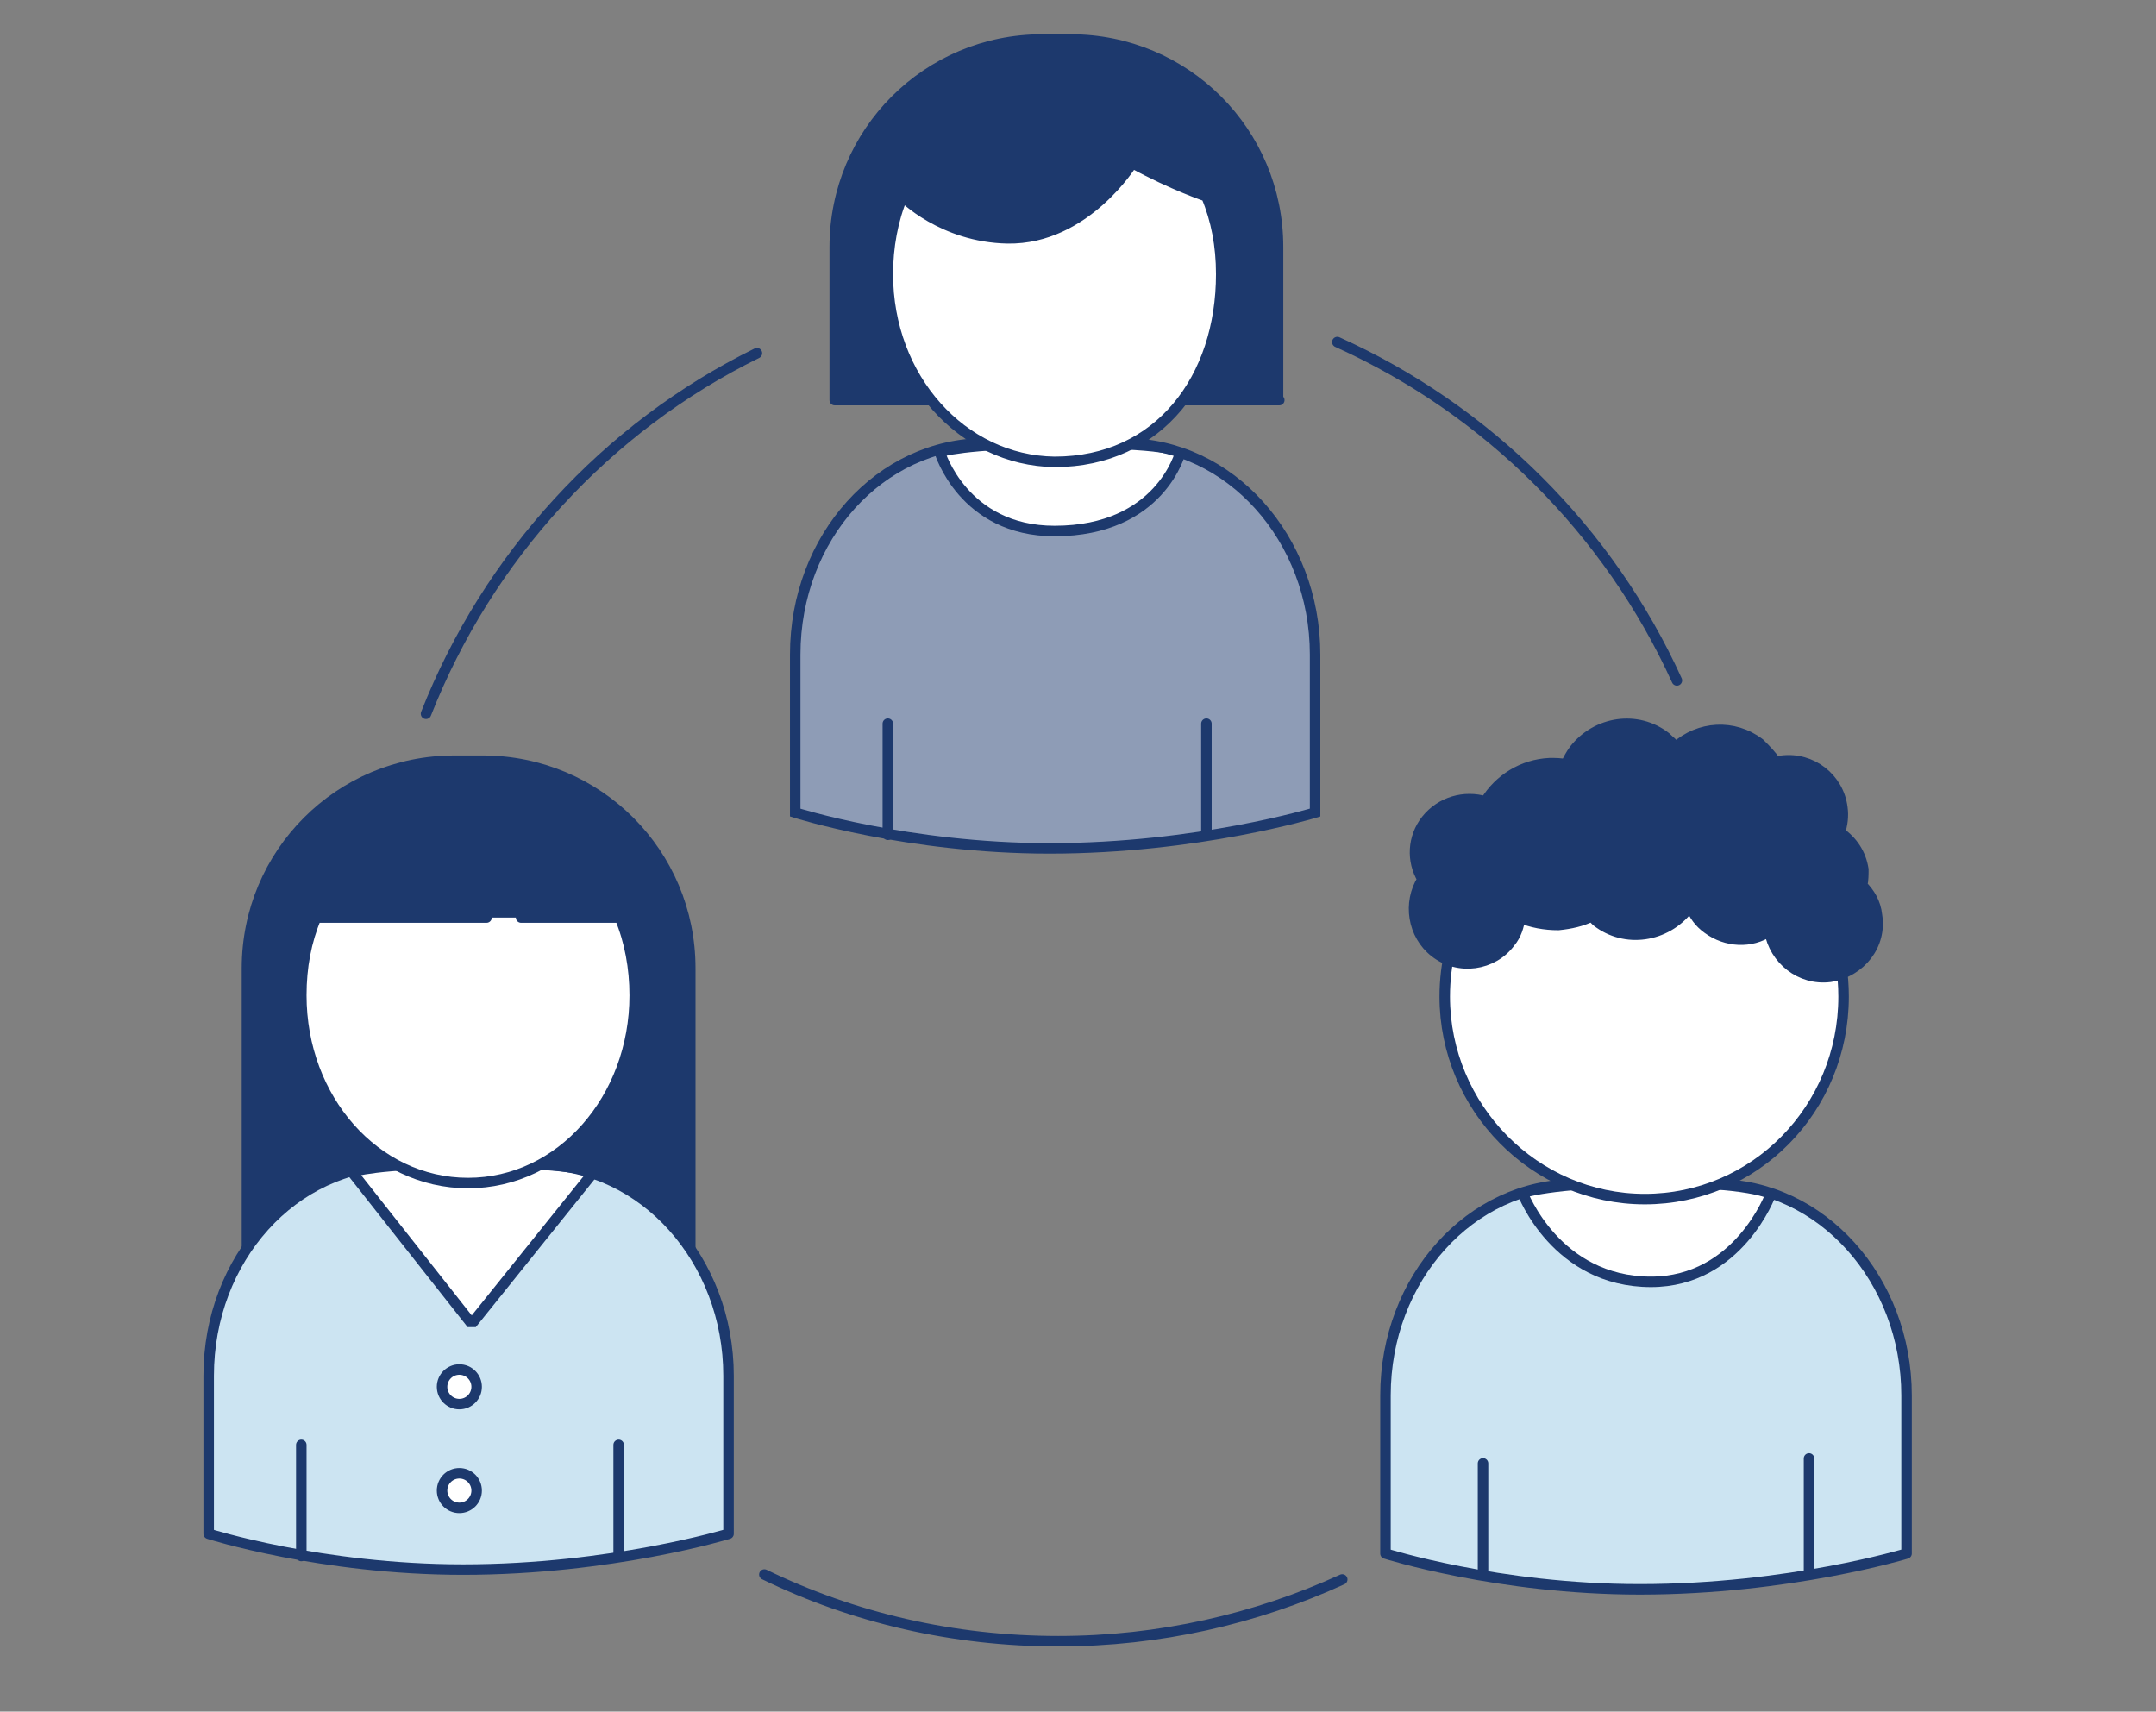
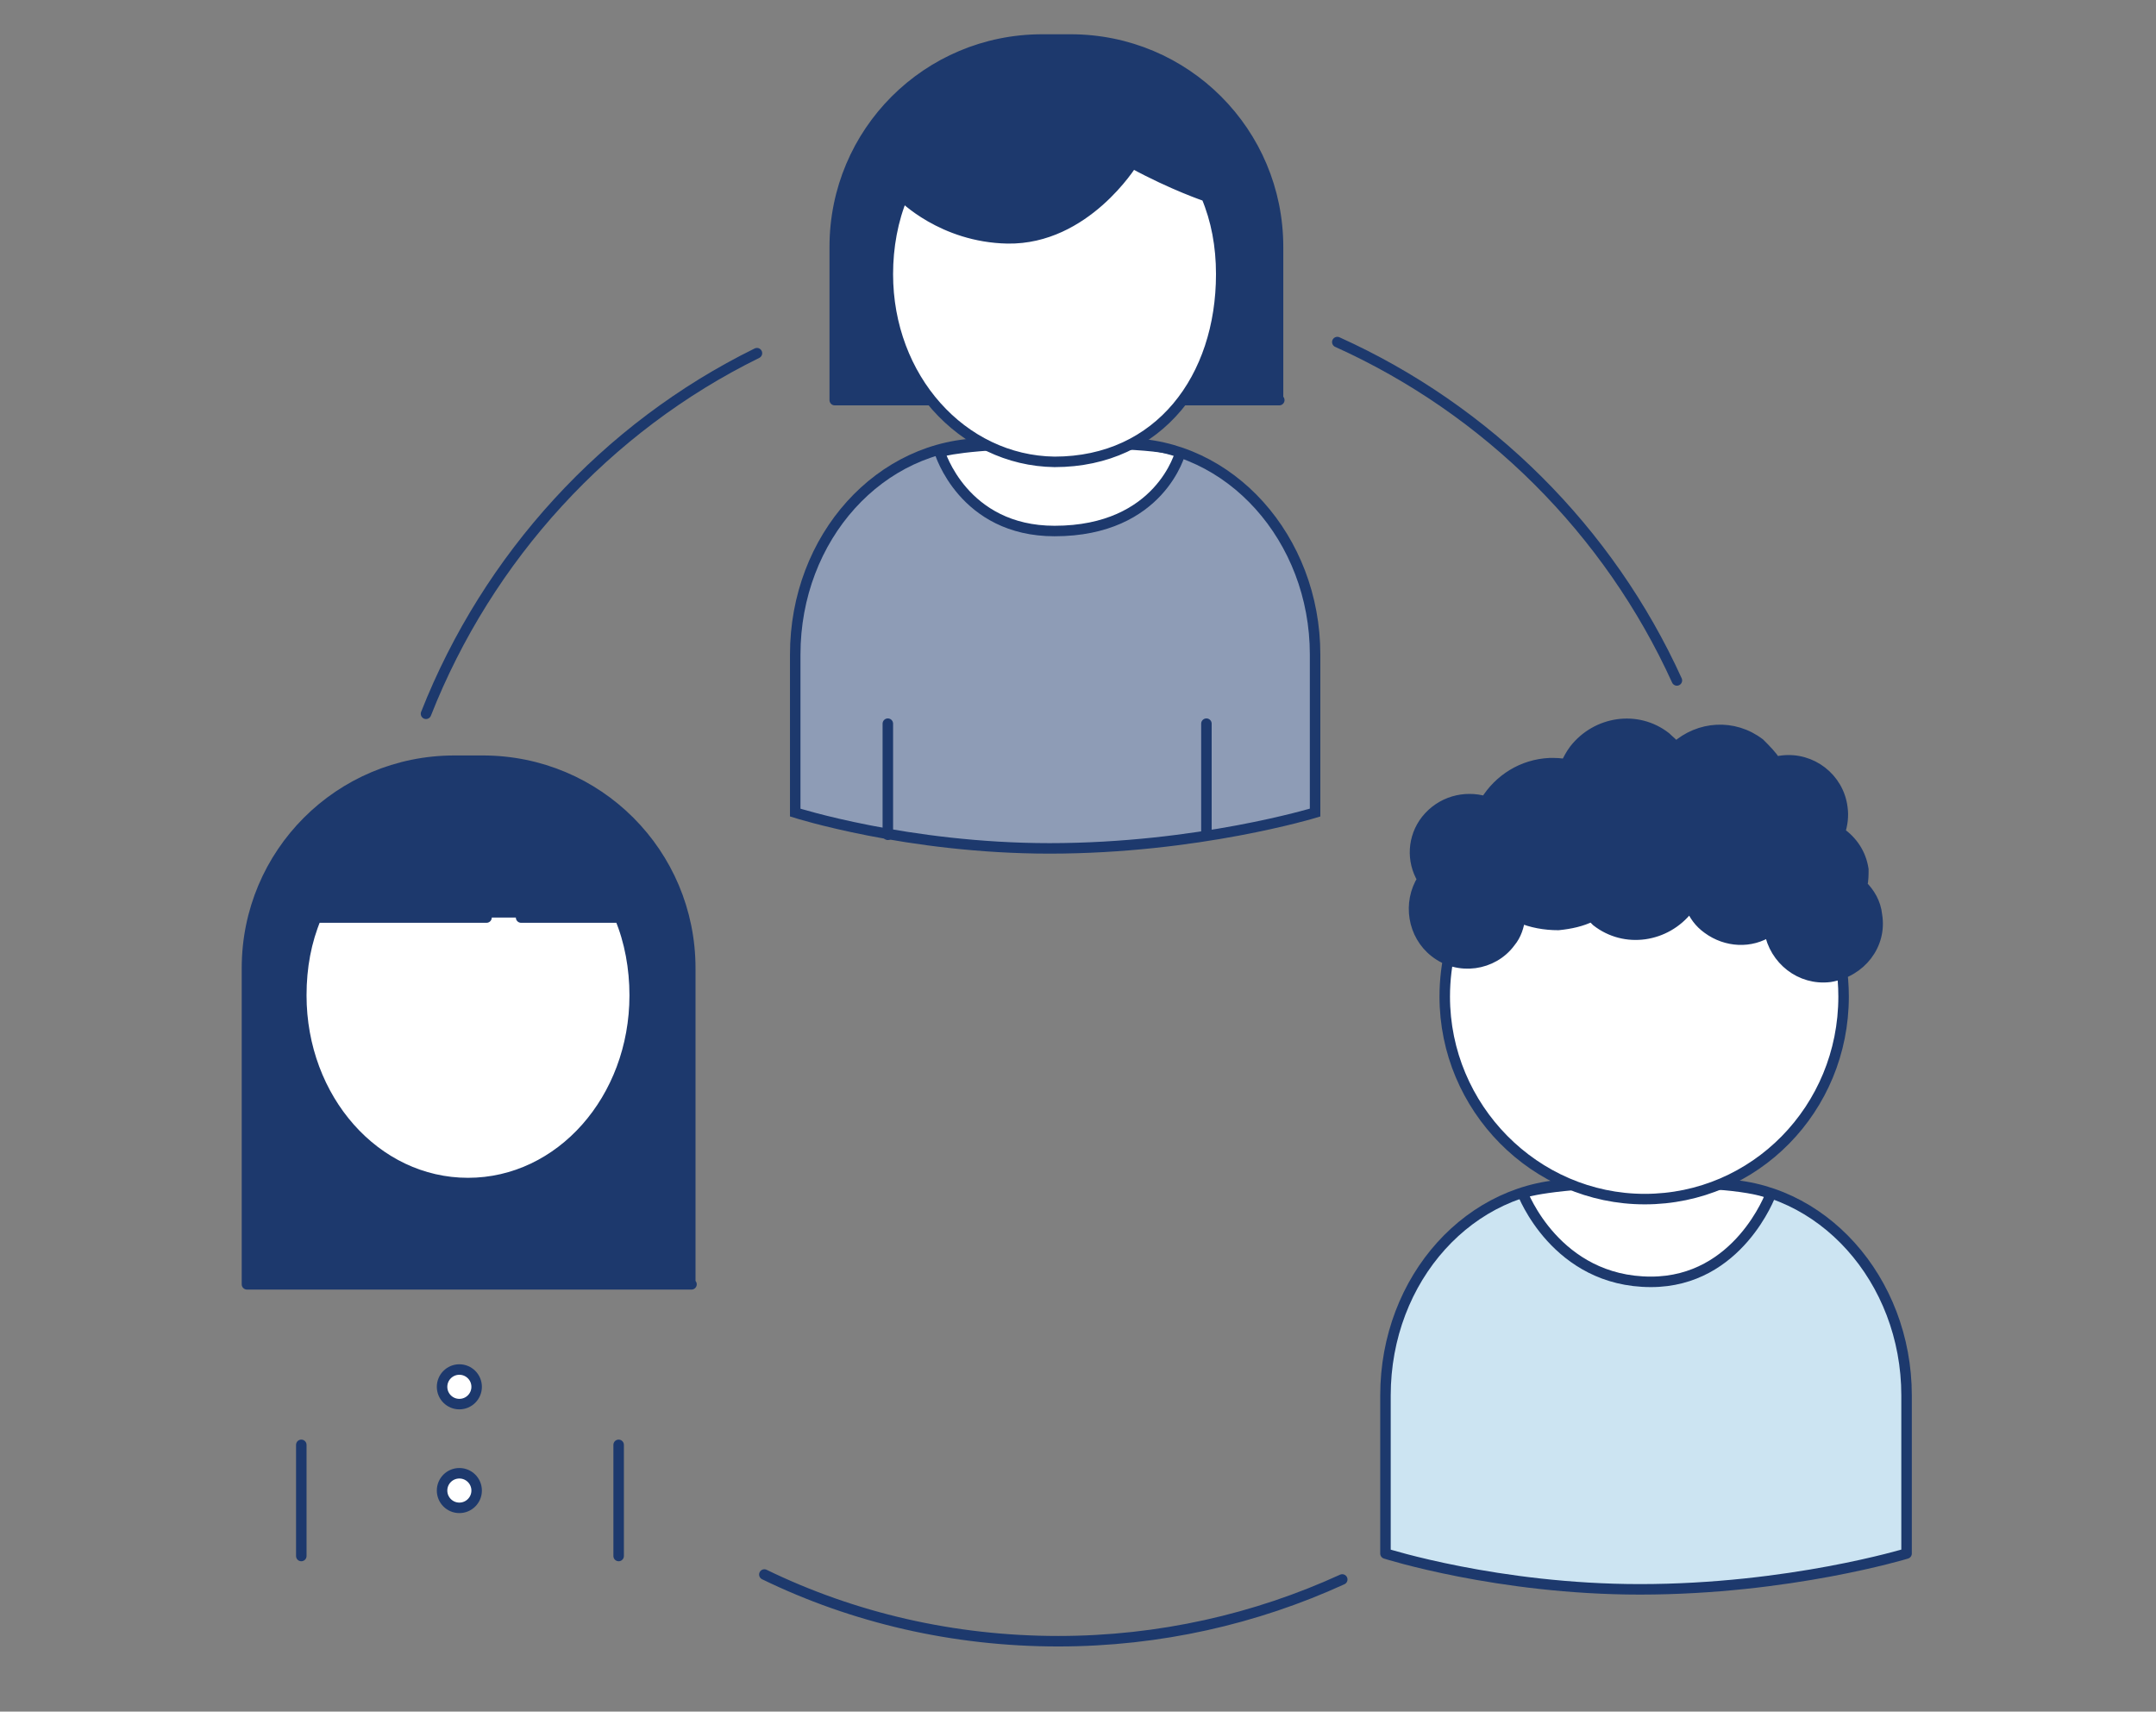
<svg xmlns="http://www.w3.org/2000/svg" xmlns:xlink="http://www.w3.org/1999/xlink" version="1.1" x="0px" y="0px" viewBox="0 0 174.6 138.6" style="enable-background:new 0 0 174.6 138.6;" xml:space="preserve">
  <rect x="0" y="0" width="174.6" height="138.6" fill="#808080" stroke="none" />
  <style type="text/css">
	.st0{fill:#1D396D;}
	.st1{fill:none;stroke:#1D396D;stroke-miterlimit:10;}
	.st2{fill:#F2A368;}
	.st3{fill:#B2D6EB;}
	.st4{fill:#99C8E5;}
	.st5{fill:#7788A7;}
	.st6{fill:#FFFFFF;}
	.st7{fill:#2B3C65;}
	.st8{clip-path:url(#SVGID_2_);fill:#617499;}
	.st9{clip-path:url(#SVGID_4_);fill:#F2A368;}
	.st10{fill:#80BADE;}
	.st11{fill:#617499;}
	.st12{fill:#66ADD7;}
	.st13{clip-path:url(#SVGID_6_);}
	.st14{fill:#FFFFFF;stroke:#1D396D;stroke-width:1.47;stroke-miterlimit:10;}
	.st15{fill:none;stroke:#1D396D;stroke-width:1.47;stroke-miterlimit:10;}
	.st16{fill:#8E9CB6;stroke:#1D396D;stroke-miterlimit:10;}
	.st17{fill:none;stroke:#1D396D;}
	.st18{clip-path:url(#SVGID_8_);}
	.st19{fill:#8E9CB6;}
	.st20{fill:none;stroke:#2B3C65;stroke-width:1.164;stroke-miterlimit:10;}
	.st21{fill:none;stroke:#344D7C;stroke-width:1.417;stroke-miterlimit:10;}
	.st22{display:none;}
	.st23{display:inline;fill:#FFFFFF;stroke:#61C0FF;stroke-width:3.905;stroke-miterlimit:10;}
	.st24{display:inline;fill:#161615;}
	.st25{display:inline;fill:#FFFFFF;}
	.st26{display:inline;fill:#FFFFFF;stroke:#61C0FF;stroke-width:1.53;stroke-miterlimit:10;}
	.st27{fill:none;stroke:#1D396D;stroke-width:1.5;stroke-linecap:round;stroke-miterlimit:10;}
	.st28{fill:none;stroke:#FFFFFF;stroke-width:1.906;stroke-miterlimit:10;}
	.st29{fill-rule:evenodd;clip-rule:evenodd;fill:#FFFFFF;}
	.st30{clip-path:url(#SVGID_10_);fill:#617499;}
	.st31{clip-path:url(#SVGID_12_);fill:#F2A368;}
	.st32{clip-path:url(#SVGID_14_);fill:#617499;}
	.st33{clip-path:url(#SVGID_16_);fill:#F2A368;}
	.st34{clip-path:url(#SVGID_18_);fill:#617499;}
	.st35{clip-path:url(#SVGID_20_);fill:#F2A368;}
	.st36{opacity:0.6;fill:#99C8E5;}
	.st37{fill:#1D396D;stroke:#1D396D;stroke-miterlimit:10;}
	.st38{fill:#989898;}
	.st39{fill:#FFFFFF;stroke:#1D396D;stroke-width:0.992;stroke-linecap:round;stroke-linejoin:round;stroke-miterlimit:10;}
	.st40{fill:#CCE4F2;stroke:#344D7C;stroke-width:0.992;stroke-miterlimit:10;}
	.st41{fill:#7788A7;stroke:#344D7C;stroke-width:0.992;stroke-miterlimit:10;}
	.st42{fill:none;stroke:#1D396D;stroke-width:0.992;stroke-linecap:round;stroke-linejoin:round;stroke-miterlimit:10;}
	.st43{fill:#CCE4F2;stroke:#1D396D;stroke-width:0.992;stroke-linecap:round;stroke-linejoin:round;stroke-miterlimit:10;}
	.st44{fill:#8E9CB6;stroke:#1D396D;stroke-width:0.992;stroke-miterlimit:10;}
	.st45{fill:#8E9CB6;stroke:#1D396D;stroke-width:0.953;stroke-miterlimit:10;}
	.st46{fill:#CCE4F2;stroke:#1D396D;stroke-width:0.98;stroke-linecap:round;stroke-linejoin:round;stroke-miterlimit:10;}
	.st47{fill:#FFFFFF;stroke:#1D396D;stroke-width:0.953;stroke-linejoin:bevel;stroke-miterlimit:10;}
	.st48{fill:#CCE4F2;stroke:#1D396D;stroke-width:0.953;stroke-linecap:round;stroke-linejoin:round;stroke-miterlimit:10;}
	.st49{fill:#FFFFFF;stroke:#1D396D;stroke-width:0.953;stroke-linecap:round;stroke-linejoin:round;stroke-miterlimit:10;}
	.st50{fill:none;stroke:#1D396D;stroke-width:0.953;stroke-linecap:round;stroke-linejoin:round;stroke-miterlimit:10;}
	.st51{fill:none;stroke:#8E9CB6;stroke-width:1.597;stroke-linecap:round;stroke-linejoin:bevel;}
	.st52{fill:none;stroke:#B2D6EB;stroke-width:1.597;stroke-linecap:round;stroke-linejoin:bevel;}
	.st53{fill:#FFFFFF;stroke:#1D396D;stroke-width:0.992;stroke-linecap:round;stroke-linejoin:bevel;stroke-miterlimit:10;}
	.st54{fill:#CCE4F2;stroke:#1D396D;stroke-width:1.042;stroke-linecap:round;stroke-linejoin:bevel;stroke-miterlimit:10;}
	.st55{fill:#FFFFFF;stroke:#1D396D;stroke-width:1.042;stroke-linecap:round;stroke-linejoin:bevel;stroke-miterlimit:10;}
	.st56{fill:#8E9CB6;stroke:#1D396D;stroke-width:1.042;stroke-linejoin:bevel;stroke-miterlimit:10;}
	.st57{fill:#BBC4D3;stroke:#1D396D;stroke-width:1.042;stroke-linejoin:bevel;stroke-miterlimit:10;}
	.st58{fill:none;stroke:#617499;stroke-width:1.597;stroke-linecap:round;stroke-linejoin:bevel;}
	.st59{fill:#CCE4F2;stroke:#1D396D;stroke-width:1.004;stroke-linecap:round;stroke-linejoin:round;stroke-miterlimit:10;}
	.st60{fill:#8E9CB6;stroke:#1D396D;stroke-width:1.004;stroke-miterlimit:10;}
	.st61{fill:#FFFFFF;stroke:#1D396D;stroke-width:1.004;stroke-linecap:round;stroke-linejoin:round;stroke-miterlimit:10;}
	.st62{fill:none;stroke:#FFFFFF;stroke-width:1.417;stroke-miterlimit:10;}
	.st63{fill:#EF893D;}
	.st64{fill:#F4B07E;}
	.st65{fill:#F8CBA9;}
	.st66{fill:#FBE5D4;}
	.st67{fill:#CCE4F2;}
	.st68{fill:#BBC4D3;}
	.st69{fill:#4A618A;}
	.st70{clip-path:url(#SVGID_22_);}
	.st71{clip-path:url(#SVGID_24_);}
	.st72{fill:#FC00FC;}
	.st73{opacity:0.25;fill:#99C8E5;}
	.st74{fill:#4764C5;}
	.st75{fill:none;stroke:#1D396D;stroke-width:0.85;stroke-linecap:round;stroke-linejoin:round;stroke-miterlimit:10;}
	.st76{clip-path:url(#SVGID_26_);}
	.st77{fill:#FFFFFF;stroke:#1D396D;stroke-width:0.85;stroke-linecap:round;stroke-linejoin:round;stroke-miterlimit:10;}
	.st78{fill:#1D396D;stroke:#1D396D;stroke-width:0.85;stroke-linecap:round;stroke-linejoin:round;stroke-miterlimit:10;}
	.st79{clip-path:url(#SVGID_28_);fill:#FFFFFF;stroke:#1D396D;stroke-width:0.85;stroke-linejoin:bevel;stroke-miterlimit:10;}
	.st80{clip-path:url(#SVGID_30_);fill:#FFFFFF;stroke:#1D396D;stroke-width:0.85;stroke-miterlimit:10;}
	.st81{clip-path:url(#SVGID_32_);}
	.st82{clip-path:url(#SVGID_34_);fill:#FFFFFF;stroke:#1D396D;stroke-width:0.85;stroke-linejoin:bevel;stroke-miterlimit:10;}
	.st83{clip-path:url(#SVGID_36_);fill:#FFFFFF;stroke:#1D396D;stroke-width:0.85;stroke-miterlimit:10;}
	.st84{clip-path:url(#SVGID_38_);fill:#F2A368;}
	.st85{clip-path:url(#SVGID_40_);fill:#617499;}
	.st86{clip-path:url(#SVGID_42_);fill:#F2A368;}
	.st87{clip-path:url(#SVGID_44_);fill:#556384;}
	.st88{fill:none;stroke:#1D396D;stroke-width:0.992;stroke-miterlimit:10;}
	.st89{display:inline;fill:none;stroke:#FC00FC;stroke-width:0.567;stroke-miterlimit:10;}
	.st90{fill:none;stroke:#FFFFFF;stroke-width:1.25;stroke-miterlimit:10;}
	.st91{fill:#FFFFFF;stroke:#344D7C;stroke-width:0.992;stroke-miterlimit:10;}
	.st92{fill-rule:evenodd;clip-rule:evenodd;fill:#FFFFFF;stroke:#344D7C;stroke-width:0.992;stroke-miterlimit:10;}
	.st93{fill:none;stroke:#FFFFFF;stroke-width:0.5;stroke-miterlimit:10;}
	.st94{fill:none;stroke:#FFFFFF;stroke-miterlimit:10;}
	.st95{opacity:0.6;fill:#222221;}
	.st96{opacity:0.5;fill:none;stroke:#FFFFFF;stroke-miterlimit:10;}
	.st97{opacity:0.5;fill-rule:evenodd;clip-rule:evenodd;fill:#FFFFFF;}
	.st98{fill:#161615;}
	.st99{fill:#0076BD;}
	.st100{fill:#1984C4;}
	.st101{fill:#3391CA;}
	.st102{fill:#4C9FD1;}
	.st103{fill:#D9EAF5;}
	.st104{fill:#344D7C;}
	.st105{fill:#A5B0C5;}
	.st106{fill:#D2D7E2;}
	.st107{fill:#DDE1E9;}
	.st108{fill:#ED7C28;}
	.st109{fill:#F19653;}
	.st110{fill:#F6BD93;}
	.st111{fill:#FAD8BE;}
	.st112{fill:#FCEBDF;}
	.st113{fill:#E5F1F8;}
	.st114{fill:#E8EBF0;}
	.st115{fill:#FDF2E9;}
	.st116{fill:#E9E9E9;}
	.st117{fill:#F5F5F5;}
	.st118{fill:#8E9CB6;stroke:#1D396D;stroke-width:0.85;stroke-miterlimit:10;}
	.st119{clip-path:url(#SVGID_46_);}
	
		.st120{clip-path:url(#SVGID_48_);fill:#FFFFFF;stroke:#1D396D;stroke-width:0.85;stroke-linecap:round;stroke-linejoin:round;stroke-miterlimit:10;}
	.st121{fill:#FFFFFF;stroke:#1D396D;stroke-width:0.992;stroke-miterlimit:10;}
	.st122{fill:none;stroke:#0076BD;stroke-width:1.319;stroke-miterlimit:10;}
	.st123{clip-path:url(#SVGID_50_);}
	.st124{fill:#FFFFFF;stroke:#F2A368;stroke-width:2.778;stroke-linecap:round;stroke-linejoin:round;stroke-miterlimit:10;}
	.st125{fill:none;stroke:#F2A368;stroke-width:2.778;stroke-linecap:round;stroke-linejoin:round;stroke-miterlimit:10;}
	.st126{clip-path:url(#SVGID_52_);}
	.st127{fill:#FFFFFF;stroke:#99C8E5;stroke-width:2.75;stroke-linecap:round;stroke-linejoin:round;stroke-miterlimit:10;}
	.st128{fill:none;stroke:#99C8E5;stroke-width:2.75;stroke-linecap:round;stroke-linejoin:round;stroke-miterlimit:10;}
	.st129{fill:none;stroke:#1D396D;stroke-width:2.778;stroke-linecap:round;stroke-linejoin:round;stroke-miterlimit:10;}
	.st130{fill:#FFFFFF;stroke:#1D396D;stroke-width:2.778;stroke-linecap:round;stroke-linejoin:round;stroke-miterlimit:10;}
	.st131{fill:none;stroke:#1D396D;stroke-width:2.835;stroke-linecap:round;stroke-linejoin:round;stroke-miterlimit:10;}
	.st132{fill:#FFFFFF;stroke:#1D396D;stroke-width:2.835;stroke-linecap:round;stroke-linejoin:round;stroke-miterlimit:10;}
	.st133{clip-path:url(#SVGID_54_);}
	.st134{clip-path:url(#SVGID_56_);}
	.st135{opacity:0.25;fill:#FB00FB;}
	.st136{fill:none;stroke:#FFFFFF;stroke-width:0.967;stroke-miterlimit:10;}
	.st137{fill:none;stroke:#FFFFFF;stroke-width:1.037;stroke-miterlimit:10;}
	.st138{fill:none;stroke:#1D396D;stroke-width:1.181;stroke-linecap:round;stroke-linejoin:round;stroke-miterlimit:10;}
	.st139{fill:none;stroke:#FFFFFF;stroke-width:1.118;stroke-miterlimit:10;}
	.st140{clip-path:url(#SVGID_58_);fill:#EF893D;}
	.st141{clip-path:url(#SVGID_60_);fill:#F2A368;}
	.st142{clip-path:url(#SVGID_62_);fill:#FAD8BE;}
	.st143{clip-path:url(#SVGID_64_);fill:#FCEBDF;}
	.st144{clip-path:url(#SVGID_66_);}
	.st145{fill:#FFFFFF;stroke:#1D396D;stroke-width:0.816;stroke-linecap:round;stroke-linejoin:round;stroke-miterlimit:10;}
	
		.st146{clip-path:url(#SVGID_68_);fill:#FFFFFF;stroke:#1D396D;stroke-width:0.816;stroke-linecap:round;stroke-linejoin:round;stroke-miterlimit:10;}
	.st147{fill:#1D396D;stroke:#1D396D;stroke-width:0.816;stroke-linecap:round;stroke-linejoin:round;stroke-miterlimit:10;}
	.st148{clip-path:url(#SVGID_70_);fill:#F2A368;}
	.st149{clip-path:url(#SVGID_72_);fill:#617499;}
	.st150{clip-path:url(#SVGID_74_);}
	
		.st151{clip-path:url(#SVGID_76_);fill:#FFFFFF;stroke:#1D396D;stroke-width:0.85;stroke-linecap:round;stroke-linejoin:round;stroke-miterlimit:10;}
	.st152{clip-path:url(#SVGID_78_);fill:#EF893D;}
	.st153{clip-path:url(#SVGID_80_);fill:#F2A368;}
	.st154{clip-path:url(#SVGID_82_);fill:#FAD8BE;}
	.st155{clip-path:url(#SVGID_84_);fill:#FCEBDF;}
	.st156{clip-path:url(#SVGID_86_);}
	
		.st157{clip-path:url(#SVGID_88_);fill:#FFFFFF;stroke:#1D396D;stroke-width:0.816;stroke-linecap:round;stroke-linejoin:round;stroke-miterlimit:10;}
	.st158{clip-path:url(#SVGID_90_);fill:#F2A368;}
	.st159{clip-path:url(#SVGID_92_);fill:#617499;}
	.st160{clip-path:url(#SVGID_94_);}
	
		.st161{clip-path:url(#SVGID_96_);fill:#FFFFFF;stroke:#1D396D;stroke-width:0.85;stroke-linecap:round;stroke-linejoin:round;stroke-miterlimit:10;}
	.st162{clip-path:url(#SVGID_98_);fill:#EF893D;}
	.st163{clip-path:url(#SVGID_100_);fill:#F2A368;}
	.st164{clip-path:url(#SVGID_102_);fill:#FAD8BE;}
	.st165{clip-path:url(#SVGID_104_);fill:#FCEBDF;}
	.st166{clip-path:url(#SVGID_106_);}
	
		.st167{clip-path:url(#SVGID_108_);fill:#FFFFFF;stroke:#1D396D;stroke-width:0.816;stroke-linecap:round;stroke-linejoin:round;stroke-miterlimit:10;}
	.st168{clip-path:url(#SVGID_110_);fill:#F2A368;}
	.st169{clip-path:url(#SVGID_112_);fill:#617499;}
	.st170{clip-path:url(#SVGID_114_);}
	
		.st171{clip-path:url(#SVGID_116_);fill:#FFFFFF;stroke:#1D396D;stroke-width:0.85;stroke-linecap:round;stroke-linejoin:round;stroke-miterlimit:10;}
	.st172{clip-path:url(#SVGID_118_);fill:#EF893D;}
	.st173{clip-path:url(#SVGID_120_);fill:#F2A368;}
	.st174{clip-path:url(#SVGID_122_);fill:#FAD8BE;}
	.st175{clip-path:url(#SVGID_124_);fill:#FCEBDF;}
	.st176{clip-path:url(#SVGID_126_);}
	
		.st177{clip-path:url(#SVGID_128_);fill:#FFFFFF;stroke:#1D396D;stroke-width:0.816;stroke-linecap:round;stroke-linejoin:round;stroke-miterlimit:10;}
	.st178{fill:none;stroke:#1D396D;stroke-width:22.677;stroke-miterlimit:10;}
	.st179{fill:#CCE4F2;stroke:#1D396D;stroke-width:0.85;stroke-linecap:round;stroke-linejoin:round;stroke-miterlimit:10;}
	.st180{fill:#FFFFFF;stroke:#1D396D;stroke-width:0.85;stroke-miterlimit:10;}
</style>
  <g id="Selected_Publications">
</g>
  <g id="Research_in_health">
</g>
  <g id="Carta_al_director">
</g>
  <g id="Home">
    <g id="Facts__x26__Figures">
	</g>
    <g id="Institutional_Highlights">
	</g>
    <g id="Guias_1_">
	</g>
  </g>
  <g id="Facts_x26_Figures">
    <g id="Press_x5F_See_All">
	</g>
    <g id="Training_x5F_See_All">
	</g>
    <g id="Public_Engagement_x5F_See_All">
	</g>
    <g id="Funding_Entitites_x5F_See_All">
	</g>
  </g>
  <g id="Facts__x26__Figures_x5F_Tot">
    <g>
      <path class="st75" d="M34.5,57.8c5-12.7,14.6-23.2,26.8-29.2" />
      <path class="st75" d="M108.7,127.9c-7,3.2-14.8,5-23,5c-8.5,0-16.6-1.9-23.8-5.4" />
      <path class="st75" d="M108.3,27.7c12.2,5.5,22,15.3,27.5,27.4" />
      <g>
        <g>
          <defs>
            <path id="SVGID_31_" d="M154.4,125.8c0,0-9.5,2.9-21.6,2.9c-11.5,0-20.6-2.9-20.6-2.9V113c0-9.5,6.9-17.1,15.4-17.1H139       c8.5,0,15.4,7.7,15.4,17.1V125.8z" />
          </defs>
          <use xlink:href="#SVGID_31_" style="overflow:visible;fill:#CCE4F2;" />
          <clipPath id="SVGID_2_">
            <use xlink:href="#SVGID_31_" style="overflow:visible;" />
          </clipPath>
          <g style="clip-path:url(#SVGID_2_);">
-             <line class="st77" x1="146.5" y1="127.7" x2="146.5" y2="118.1" />
-             <line class="st77" x1="120.1" y1="127.5" x2="120.1" y2="118.5" />
            <path class="st77" d="M143.4,96.7c0,0-2.6,7.1-9.7,7.1c-7.7,0-10.4-7.2-10.4-7.2s2.2-0.8,9.7-0.9       C142,95.7,143.4,96.7,143.4,96.7z" />
          </g>
          <use xlink:href="#SVGID_31_" style="overflow:visible;fill:none;stroke:#1D396D;stroke-width:0.85;stroke-linecap:round;stroke-linejoin:round;stroke-miterlimit:10;" />
        </g>
        <path class="st77" d="M138.1,65.1c6.5,2.1,11.2,8.3,11.2,15.6c0,9.1-7.2,16.4-16.1,16.4S117,89.7,117,80.7     c0-5.4,2.6-10.2,6.5-13.2" />
        <path class="st78" d="M152,74.1c-0.1-1-0.6-1.8-1.2-2.4c0.1-0.4,0.1-0.9,0.1-1.3c-0.2-1.3-0.9-2.3-1.9-3c0.2-0.6,0.3-1.3,0.2-2     c-0.3-2.4-2.5-4.1-4.9-3.8c-0.2,0-0.3,0.1-0.5,0.1c-0.3-0.5-0.8-1-1.3-1.5c-2.1-1.6-4.9-1.4-6.8,0.3c-0.2-0.3-0.5-0.5-0.8-0.8     c-2.3-1.8-5.6-1.3-7.4,1c-0.3,0.4-0.5,0.8-0.7,1.2c-0.4-0.1-0.8-0.1-1.3-0.1c-2.2,0.1-4.1,1.3-5.2,3.1c-1.7-0.5-3.6,0-4.8,1.5     c-1.1,1.4-1.2,3.3-0.3,4.8c-1.2,1.9-0.8,4.5,1,5.9c1.9,1.5,4.7,1.1,6.1-0.8c0.5-0.6,0.7-1.3,0.8-2c0.9,0.4,2,0.6,3.1,0.6     c1-0.1,1.9-0.3,2.7-0.7c0.1,0.1,0.3,0.3,0.4,0.4c2.3,1.8,5.6,1.3,7.4-1c0.1-0.1,0.1-0.2,0.2-0.2c0.3,0.7,0.7,1.3,1.4,1.8     c1.5,1.1,3.5,1.2,5,0.2c0.4,2.3,2.5,4,4.9,3.7C150.7,78.7,152.4,76.5,152,74.1z" />
      </g>
      <g>
        <path class="st78" d="M56,104H20V78.4c0-9.3,7.5-16.8,16.8-16.8h2.3c9.3,0,16.8,7.5,16.8,16.8V104z" />
        <g>
          <defs>
-             <path id="SVGID_33_" d="M59,124.2c0,0-9.5,2.9-21.5,2.9c-11.5,0-20.6-2.9-20.6-2.9v-12.8c0-9.5,6.9-17.1,15.4-17.1h11.3       c8.5,0,15.4,7.7,15.4,17.1V124.2z" />
-           </defs>
+             </defs>
          <use xlink:href="#SVGID_33_" style="overflow:visible;fill:#CCE4F2;" />
          <clipPath id="SVGID_4_">
            <use xlink:href="#SVGID_33_" style="overflow:visible;" />
          </clipPath>
          <path style="clip-path:url(#SVGID_4_);fill:#FFFFFF;stroke:#1D396D;stroke-width:0.85;stroke-linejoin:bevel;stroke-miterlimit:10;" d="      M48,95l-9.8,12.2l-9.7-12.3c0,0,2-0.7,9.5-0.7C47.1,94.1,48,95,48,95z" />
          <use xlink:href="#SVGID_33_" style="overflow:visible;fill:none;stroke:#1D396D;stroke-width:0.85;stroke-linecap:round;stroke-linejoin:round;stroke-miterlimit:10;" />
        </g>
        <line class="st77" x1="50.1" y1="126" x2="50.1" y2="117" />
        <line class="st77" x1="24.4" y1="126" x2="24.4" y2="117" />
        <path class="st77" d="M39.4,74.3H25.6c-0.8,1.9-1.2,4-1.2,6.3c0,8.4,6,15.2,13.5,15.2s13.5-6.8,13.5-15.2c0-2.2-0.4-4.4-1.2-6.3     h-8" />
        <circle class="st77" cx="37.2" cy="112.3" r="1.4" />
        <circle class="st77" cx="37.2" cy="120.7" r="1.4" />
      </g>
      <g>
        <g>
          <defs>
            <path id="SVGID_35_" d="M106.5,65.8c0,0-9.5,2.9-21.5,2.9c-11.5,0-20.6-2.9-20.6-2.9V53c0-9.5,6.9-17.1,15.4-17.1h11.3       c8.5,0,15.4,7.7,15.4,17.1V65.8z" />
          </defs>
          <use xlink:href="#SVGID_35_" style="overflow:visible;fill:#8E9CB6;" />
          <clipPath id="SVGID_6_">
            <use xlink:href="#SVGID_35_" style="overflow:visible;" />
          </clipPath>
          <path style="clip-path:url(#SVGID_6_);fill:#FFFFFF;stroke:#1D396D;stroke-width:0.85;stroke-miterlimit:10;" d="M95.6,36.6      c0,0-1.6,6.4-10.2,6.4c-7.4,0-9.3-6.4-9.3-6.4s2-0.7,9.5-0.7C94.6,35.8,95.6,36.6,95.6,36.6z" />
          <use xlink:href="#SVGID_35_" style="overflow:visible;fill:none;stroke:#1D396D;stroke-width:0.85;stroke-miterlimit:10;" />
        </g>
        <line class="st77" x1="97.7" y1="67.6" x2="97.7" y2="58.6" />
        <line class="st77" x1="71.9" y1="67.6" x2="71.9" y2="58.6" />
        <path class="st78" d="M103.6,32.4h-36V20c0-9.3,7.5-16.8,16.8-16.8h2.3c9.3,0,16.8,7.5,16.8,16.8V32.4z" />
        <path class="st77" d="M91.7,13.2c3.3,1.8,6,2.7,6,2.7c0.8,1.9,1.2,4,1.2,6.3c0,8.4-5,15.2-13.5,15.2c-7.5-0.1-13.5-6.8-13.5-15.2     c0-2.2,0.4-4.4,1.2-6.3c0,0,3.2,3.3,8.5,3.4C87.9,19.4,91.7,13.2,91.7,13.2z" />
      </g>
    </g>
  </g>
</svg>